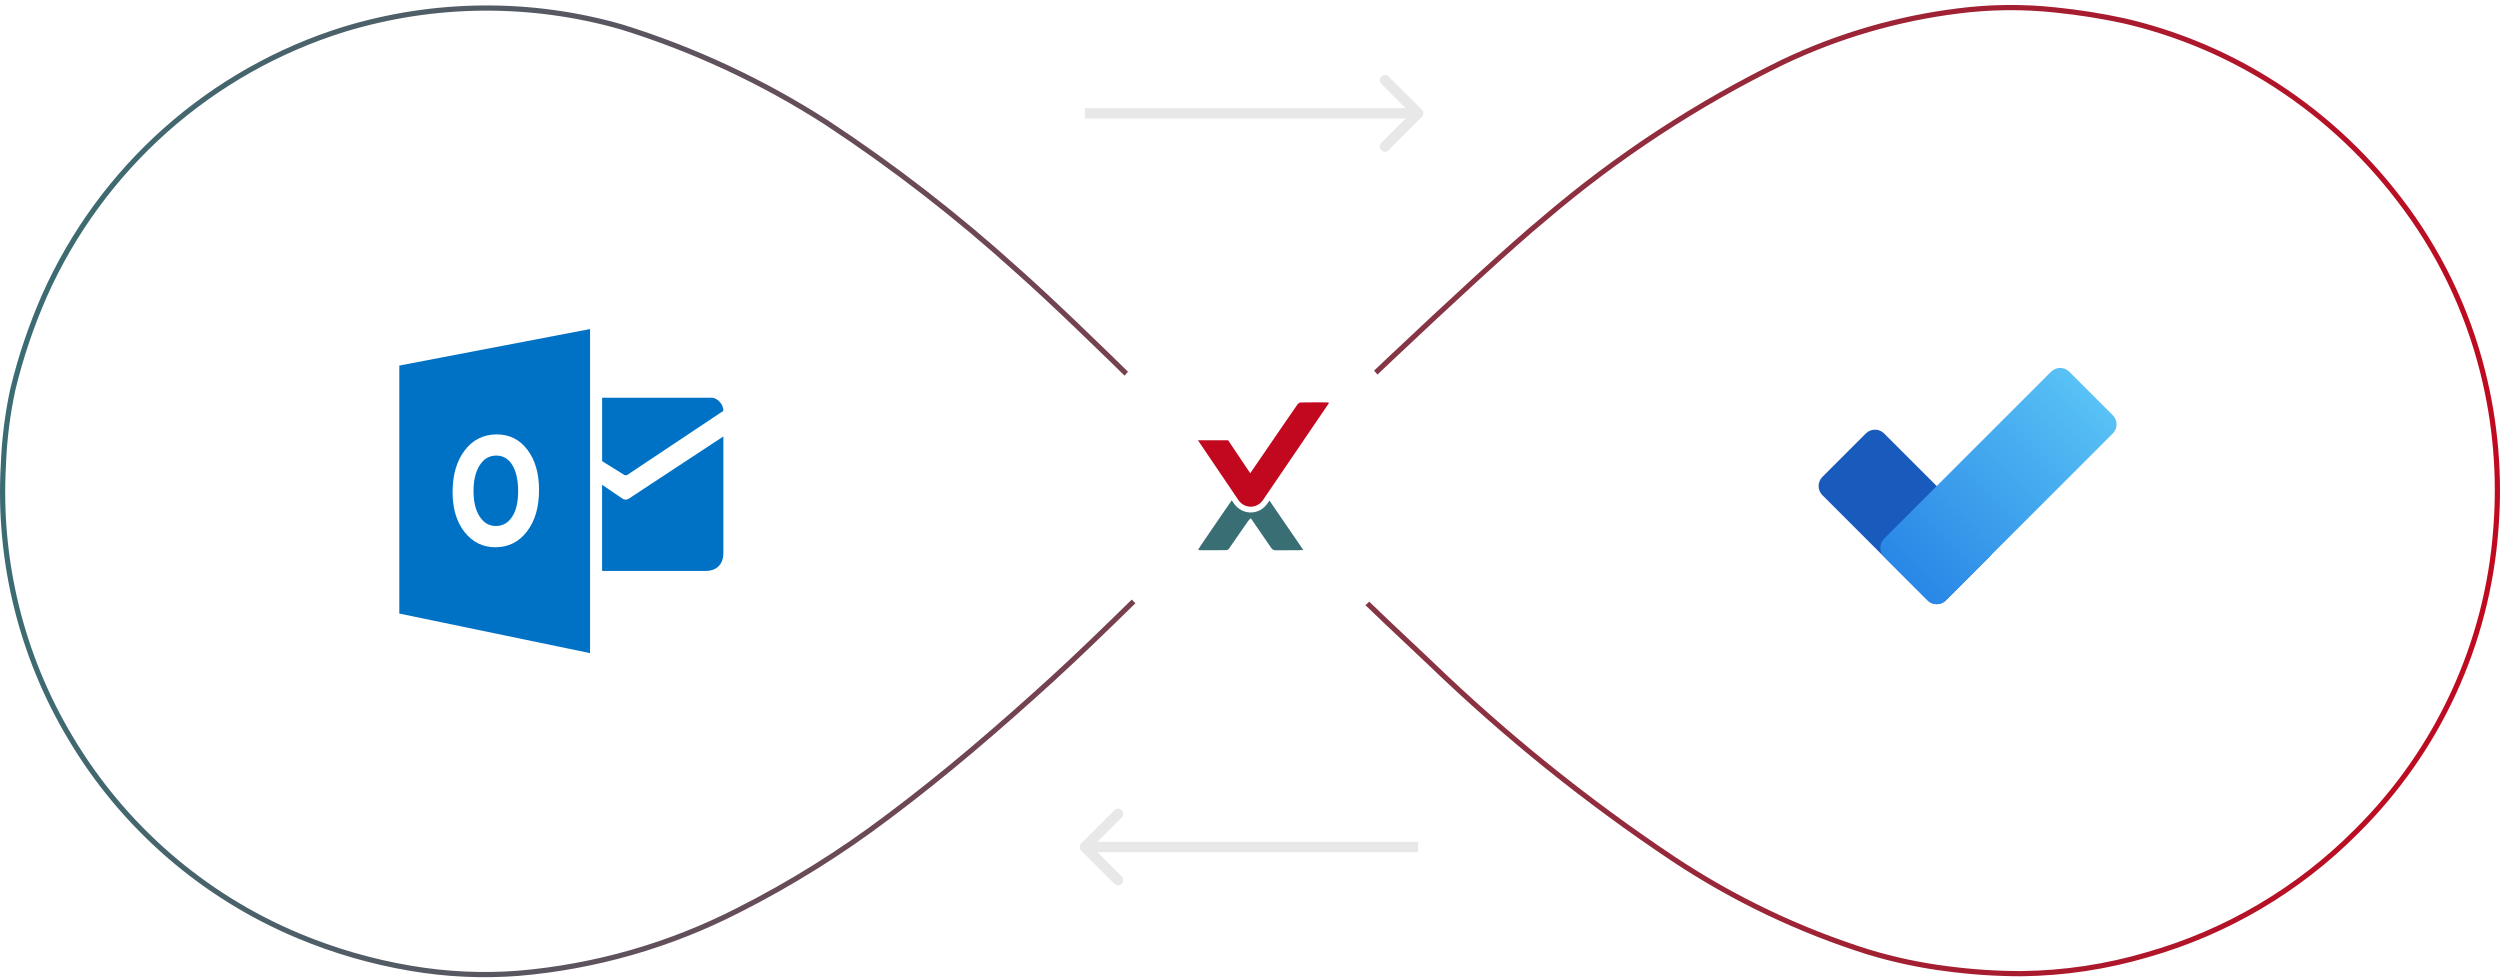
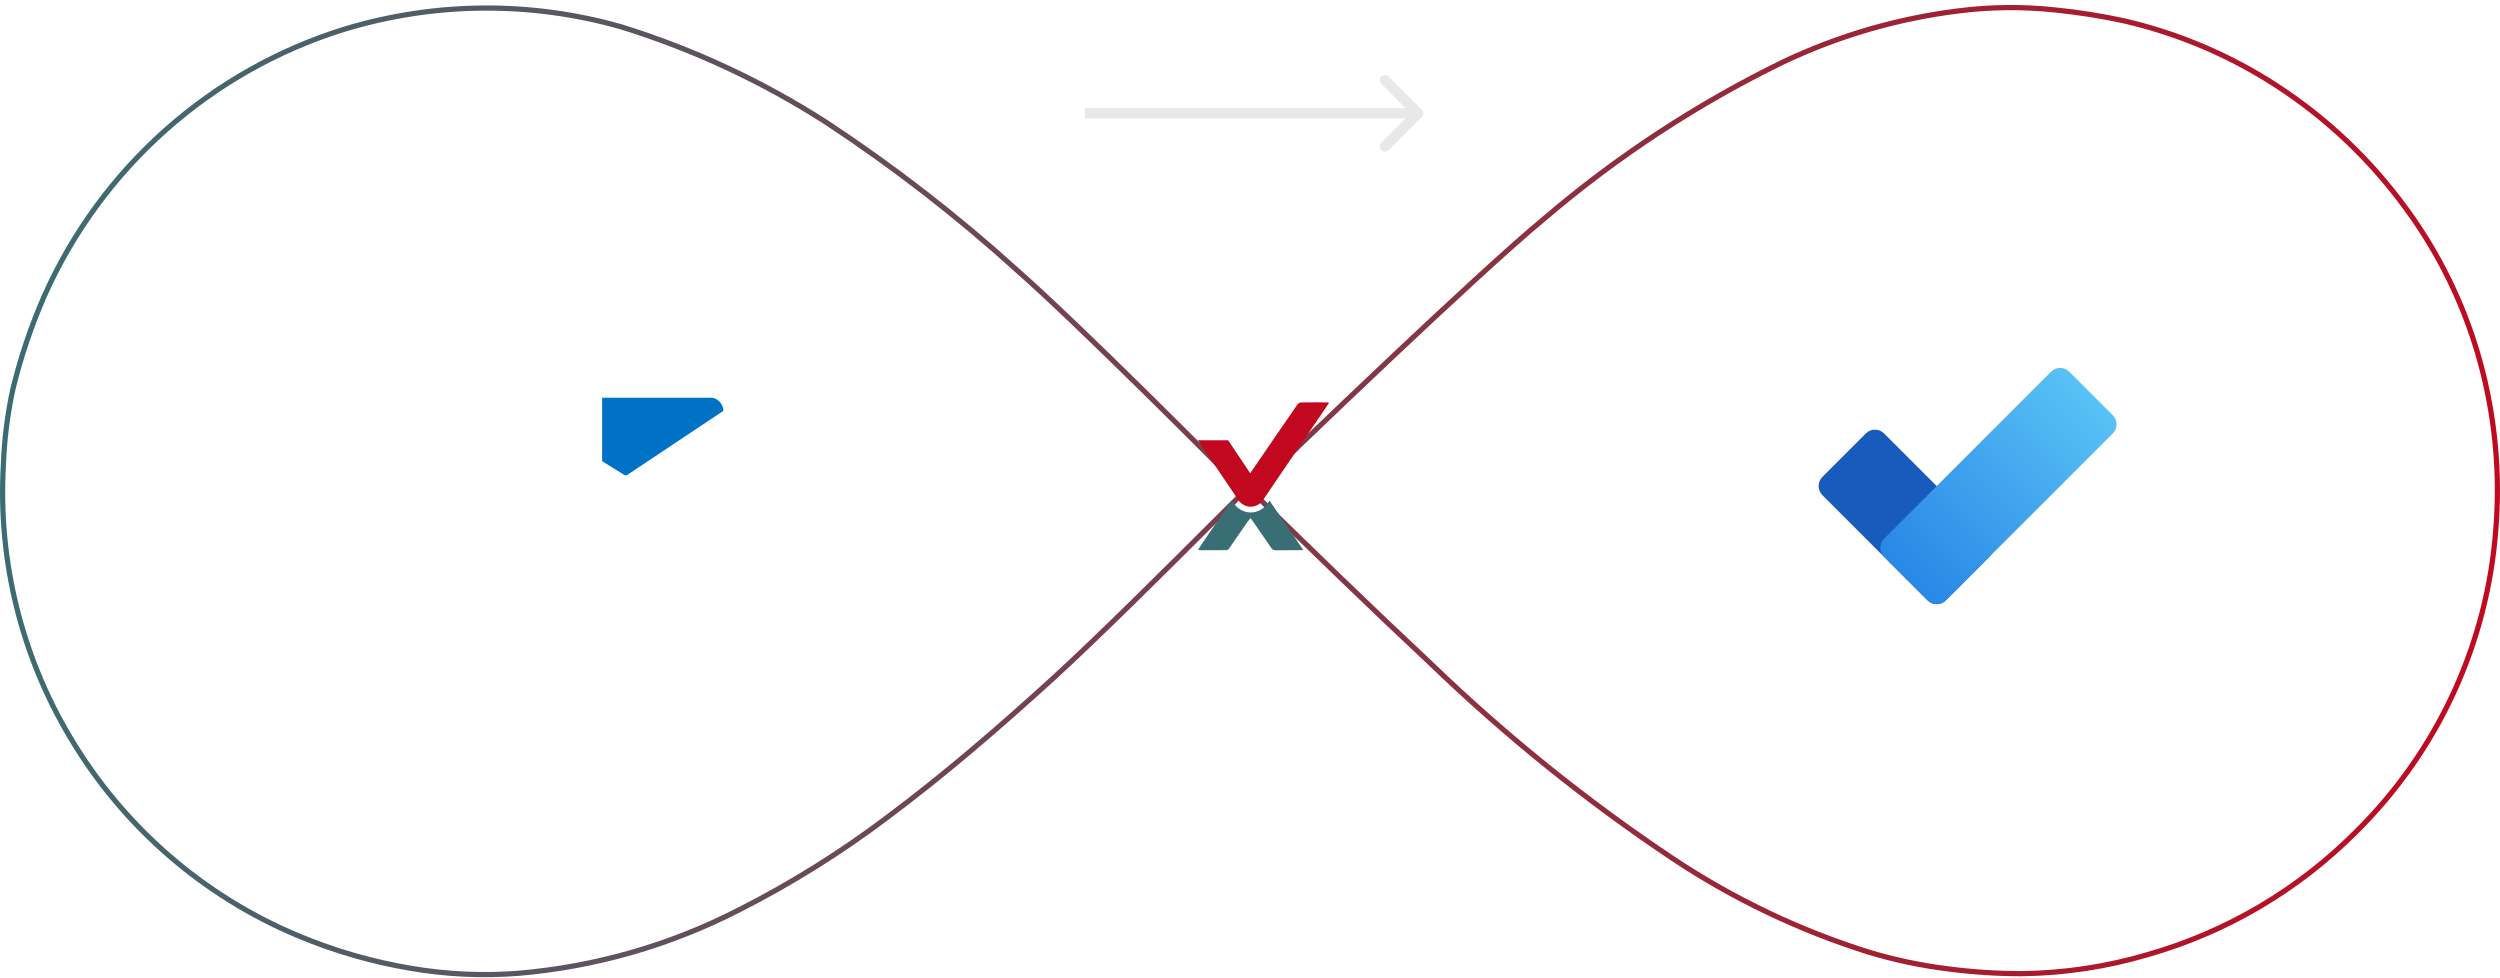
<svg xmlns="http://www.w3.org/2000/svg" width="432" height="169" viewBox="0 0 432 169" fill="none">
-   <path opacity="0.4" d="M186.835 145.727C186.483 146.078 186.483 146.648 186.835 147L192.562 152.727C192.914 153.079 193.484 153.079 193.835 152.727C194.187 152.376 194.187 151.806 193.835 151.454L188.744 146.363L193.835 141.272C194.187 140.921 194.187 140.351 193.835 139.999C193.484 139.648 192.914 139.648 192.562 139.999L186.835 145.727ZM245.055 145.463L187.471 145.463L187.471 147.263L245.055 147.263L245.055 145.463Z" fill="#C5C5C5" />
  <path opacity="0.4" d="M245.689 20.224C246.04 19.873 246.04 19.303 245.689 18.951L239.961 13.224C239.61 12.873 239.04 12.873 238.688 13.224C238.337 13.575 238.337 14.145 238.688 14.497L243.78 19.588L238.688 24.679C238.337 25.03 238.337 25.6 238.688 25.952C239.04 26.303 239.61 26.303 239.961 25.952L245.689 20.224ZM187.469 20.488L245.052 20.488L245.052 18.688L187.469 18.688L187.469 20.488Z" fill="#C5C5C5" />
  <path fill-rule="evenodd" clip-rule="evenodd" d="M247.465 114.26L247.46 114.255L247.455 114.25C237.352 104.8 226.882 94.632 216.963 84.924C224.088 77.942 255.912 47.363 267.199 38.071L267.205 38.066L267.211 38.06C279.715 27.383 293.519 18.333 308.295 11.127C317.789 6.614 327.942 3.648 338.371 2.344L338.374 2.343C343.953 1.625 349.597 1.569 355.188 2.177L355.194 2.177C359.114 2.576 363.009 3.193 366.86 4.024C375.564 6.028 383.883 9.439 391.49 14.123C400.242 19.525 407.931 26.486 414.177 34.66L414.18 34.664C420.961 43.445 425.857 53.532 428.561 64.294L428.561 64.295C430.786 73.112 431.557 82.234 430.842 91.299L430.841 91.305C429.408 111.004 420.878 129.513 406.835 143.392L406.83 143.398C396.879 153.401 384.528 160.68 370.96 164.537L370.951 164.54C363.943 166.613 356.683 167.709 349.376 167.798C345.109 167.801 340.846 167.523 336.616 166.966L336.61 166.966C332.008 166.392 327.464 165.431 323.024 164.092C311.127 160.352 299.816 154.956 289.422 148.061C274.455 138.072 260.413 126.759 247.465 114.26ZM215.678 84.926L216.321 85.555C226.244 95.268 236.725 105.446 246.84 114.908C259.827 127.444 273.911 138.79 288.923 148.809C299.389 155.753 310.78 161.187 322.76 164.952C327.25 166.307 331.845 167.279 336.499 167.859C340.77 168.421 345.074 168.701 349.382 168.698C356.773 168.608 364.117 167.5 371.206 165.403C384.922 161.504 397.408 154.145 407.468 144.033C421.666 130 430.29 111.287 431.739 91.37C432.461 82.207 431.683 72.987 429.434 64.075C426.699 53.193 421.749 42.993 414.892 34.114C408.58 25.852 400.808 18.817 391.962 13.357C384.27 8.62 375.857 5.171 367.056 3.146C363.17 2.307 359.24 1.684 355.286 1.282C349.623 0.667 343.908 0.723 338.259 1.451C327.733 2.767 317.486 5.76 307.905 10.316C293.059 17.556 279.189 26.648 266.627 37.376C255.299 46.702 223.421 77.335 216.319 84.294C216.088 84.521 215.883 84.723 215.705 84.898L215.677 84.926L215.678 84.926ZM1.027 80.492L1.028 80.483L1.028 80.474C1.184 76.058 1.732 71.666 2.666 67.348C4.001 61.844 5.816 56.468 8.092 51.282C12.926 40.428 20.018 30.73 28.893 22.835C37.769 14.941 48.225 9.031 59.564 5.501C75.097 0.766 91.665 0.623 107.277 5.089C119.748 8.963 131.636 14.51 142.617 21.58C154.201 29.215 165.181 37.728 175.462 47.045L175.471 47.053C186.662 56.938 209.859 80.288 214.4 84.908C213.347 85.938 211.526 87.757 209.222 90.057L209.222 90.058C201.846 97.424 189.52 109.734 181.61 116.943C172.405 125.331 163.008 133.441 153.052 140.878L153.048 140.881C144.989 146.97 136.403 152.325 127.391 156.883L127.387 156.885C115.603 162.927 102.756 166.612 89.563 167.736C83.374 168.214 77.149 167.924 71.031 166.875L71.028 166.874C64.423 165.762 57.967 163.897 51.786 161.316L51.785 161.316C35.355 154.464 21.575 142.485 12.497 127.162L12.496 127.16C4.11 113.096 0.116 96.844 1.027 80.492ZM7.268 50.918C4.97 56.156 3.137 61.587 1.789 67.147C0.842 71.52 0.286 75.97 0.129 80.442C-0.792 96.973 3.245 113.403 11.723 127.621C20.899 143.111 34.829 155.22 51.439 162.146C57.683 164.754 64.206 166.638 70.879 167.762C77.071 168.824 83.372 169.117 89.636 168.633C102.947 167.499 115.909 163.781 127.797 157.686C136.857 153.104 145.489 147.72 153.59 141.599C163.579 134.137 173 126.006 182.216 117.608C190.142 110.385 202.579 97.964 209.948 90.606C212.214 88.342 214.001 86.558 215.029 85.551C215.299 85.287 215.516 85.077 215.676 84.925L215.676 84.925C215.546 84.791 215.334 84.574 215.047 84.282C210.507 79.664 187.286 56.288 176.066 46.378C165.75 37.029 154.732 28.486 143.108 20.825C132.055 13.709 120.088 8.125 107.535 4.227C91.752 -0.29 75.001 -0.146 59.298 4.641C47.837 8.209 37.267 14.183 28.295 22.163C19.323 30.143 12.155 39.946 7.268 50.918Z" fill="url(#paint0_linear_1524_3057)" />
  <g filter="url(#filter0_d_1524_3057)">
-     <ellipse cx="216.261" cy="82.672" rx="28.792" ry="28.813" fill="white" />
-   </g>
+     </g>
  <path fill-rule="evenodd" clip-rule="evenodd" d="M219.018 86.99C218.341 87.985 217.284 88.556 216.118 88.556C214.964 88.556 213.877 87.967 213.21 86.982C213.096 86.812 212.974 86.633 212.85 86.447C211.194 88.827 209.565 91.228 207.929 93.624C207.635 94.055 207.352 94.493 207.031 94.975C207.193 95.024 207.28 95.072 207.366 95.072C208.882 95.077 210.398 95.085 211.914 95.063C212.074 95.061 212.284 94.928 212.382 94.787C213.446 93.269 214.49 91.734 215.547 90.211C215.707 89.979 215.909 89.779 216.111 89.542C216.211 89.669 216.253 89.718 216.29 89.771C217.409 91.393 218.533 93.013 219.642 94.643C219.847 94.943 220.068 95.092 220.437 95.086C221.823 95.066 223.211 95.08 224.597 95.075C224.766 95.075 224.933 95.044 225.197 95.018C223.221 92.129 221.291 89.31 219.359 86.489L219.018 86.99Z" fill="#396E75" />
  <path fill-rule="evenodd" clip-rule="evenodd" d="M229.667 69.615C229.482 69.572 229.391 69.531 229.299 69.531C228.549 69.529 227.798 69.525 227.047 69.525C226.282 69.525 225.517 69.53 224.752 69.545C224.556 69.549 224.314 69.74 224.182 69.918C223.738 70.514 218.833 77.7 218.412 78.316C217.665 79.407 216.917 80.497 216.039 81.776C214.07 78.848 212.215 76.073 212.215 76.073H207C207 76.073 211.677 82.984 213.991 86.405C214.51 87.173 215.315 87.557 216.118 87.557C216.92 87.557 217.722 87.175 218.242 86.411C222.05 80.812 225.858 75.214 229.666 69.615L229.667 69.615Z" fill="#C2081E" />
  <g filter="url(#filter1_d_1524_3057)">
    <path d="M322.425 73.767L314.906 81.285C314.037 82.155 314.037 83.564 314.906 84.433L333.091 102.619C333.961 103.488 335.37 103.488 336.239 102.619L343.758 95.1C344.627 94.231 344.627 92.821 343.758 91.952L325.573 73.767C324.703 72.897 323.294 72.897 322.425 73.767Z" fill="#195ABD" />
    <path d="M365.093 70.618L357.574 63.099C356.705 62.23 355.295 62.23 354.426 63.099L325.574 91.951C324.705 92.821 324.705 94.23 325.574 95.1L333.093 102.618C333.962 103.487 335.371 103.487 336.241 102.618L365.093 73.766C365.962 72.897 365.962 71.487 365.093 70.618Z" fill="url(#paint1_linear_1524_3057)" />
  </g>
  <path d="M104.047 68.732V79.686L107.917 82.097C108.019 82.126 108.24 82.128 108.343 82.097L125 70.989C125 69.675 123.76 68.732 123.06 68.732H104.047Z" fill="#0072C6" />
-   <path d="M104.045 83.772L107.577 86.172C108.075 86.534 108.675 86.172 108.675 86.172C108.077 86.534 125 75.416 125 75.416V95.549C125 97.74 123.582 98.66 121.987 98.66H104.043V83.772H104.045Z" fill="#0072C6" />
-   <path d="M85.758 78.723C84.555 78.723 83.596 79.282 82.888 80.399C82.179 81.516 81.824 82.995 81.824 84.835C81.824 86.703 82.179 88.179 82.888 89.264C83.596 90.352 84.525 90.892 85.673 90.892C86.858 90.892 87.798 90.365 88.491 89.309C89.184 88.253 89.533 86.787 89.533 84.913C89.533 82.959 89.197 81.438 88.523 80.351C87.849 79.265 86.928 78.723 85.758 78.723Z" fill="#0072C6" />
-   <path d="M69 63.169V106.024L101.962 112.86V56.859L69 63.169V63.169ZM91.057 91.842C89.664 93.655 87.848 94.563 85.606 94.563C83.422 94.563 81.645 93.684 80.269 91.928C78.895 90.169 78.206 87.881 78.206 85.058C78.206 82.078 78.903 79.668 80.301 77.827C81.698 75.987 83.548 75.066 85.851 75.066C88.026 75.066 89.787 75.945 91.129 77.707C92.473 79.47 93.145 81.792 93.145 84.676C93.147 87.639 92.45 90.029 91.057 91.842Z" fill="#0072C6" />
  <defs>
    <filter id="filter0_d_1524_3057" x="183.869" y="51.159" width="64.782" height="64.825" filterUnits="userSpaceOnUse" color-interpolation-filters="sRGB">
      <feFlood flood-opacity="0" result="BackgroundImageFix" />
      <feColorMatrix in="SourceAlpha" type="matrix" values="0 0 0 0 0 0 0 0 0 0 0 0 0 0 0 0 0 0 127 0" result="hardAlpha" />
      <feOffset dy="0.9" />
      <feGaussianBlur stdDeviation="1.8" />
      <feColorMatrix type="matrix" values="0 0 0 0 0.224 0 0 0 0 0.431 0 0 0 0 0.459 0 0 0 0.1 0" />
      <feBlend mode="normal" in2="BackgroundImageFix" result="effect1_dropShadow_1524_3057" />
      <feBlend mode="normal" in="SourceGraphic" in2="effect1_dropShadow_1524_3057" result="shape" />
    </filter>
    <filter id="filter1_d_1524_3057" x="313.123" y="62.447" width="53.755" height="43.087" filterUnits="userSpaceOnUse" color-interpolation-filters="sRGB">
      <feFlood flood-opacity="0" result="BackgroundImageFix" />
      <feColorMatrix in="SourceAlpha" type="matrix" values="0 0 0 0 0 0 0 0 0 0 0 0 0 0 0 0 0 0 127 0" result="hardAlpha" />
      <feOffset dy="1.131" />
      <feGaussianBlur stdDeviation="0.566" />
      <feColorMatrix type="matrix" values="0 0 0 0 0 0 0 0 0 0 0 0 0 0 0 0 0 0 0.1 0" />
      <feBlend mode="normal" in2="BackgroundImageFix" result="effect1_dropShadow_1524_3057" />
      <feBlend mode="normal" in="SourceGraphic" in2="effect1_dropShadow_1524_3057" result="shape" />
    </filter>
    <linearGradient id="paint0_linear_1524_3057" x1="432" y1="168.859" x2="-12.688" y2="122.459" gradientUnits="userSpaceOnUse">
      <stop stop-color="#C2081E" />
      <stop offset="1" stop-color="#396E75" />
    </linearGradient>
    <linearGradient id="paint1_linear_1524_3057" x1="329.333" y1="98.859" x2="361.333" y2="66.859" gradientUnits="userSpaceOnUse">
      <stop stop-color="#2987E6" />
      <stop offset="0.994" stop-color="#58C1F5" />
    </linearGradient>
  </defs>
</svg>